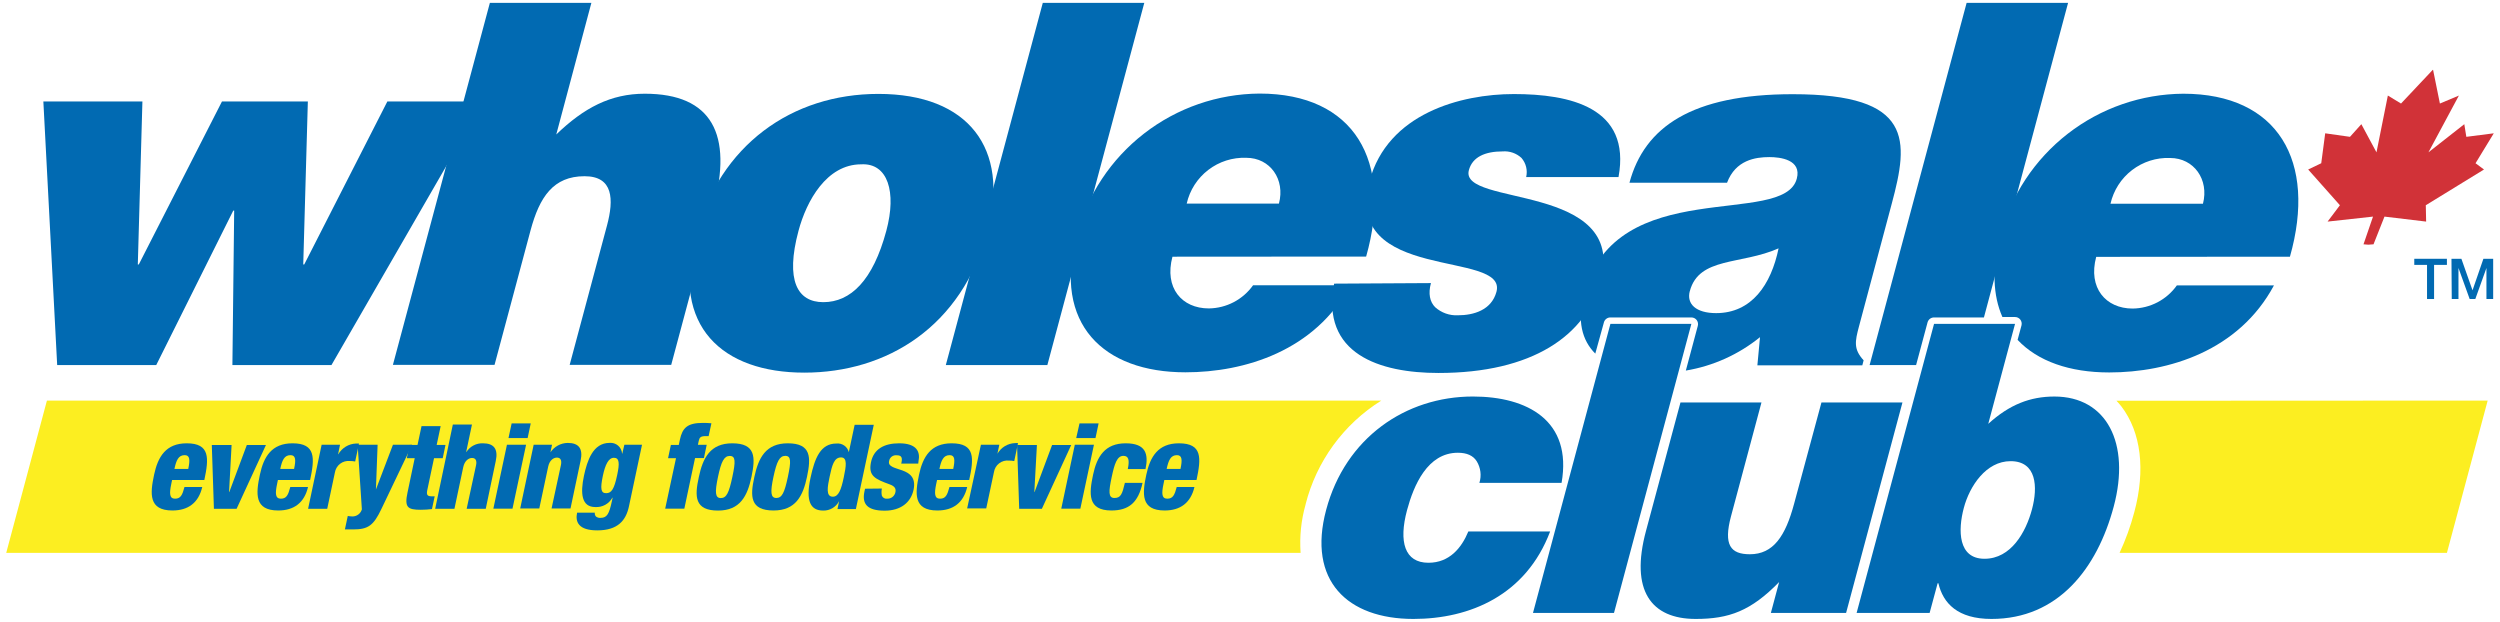
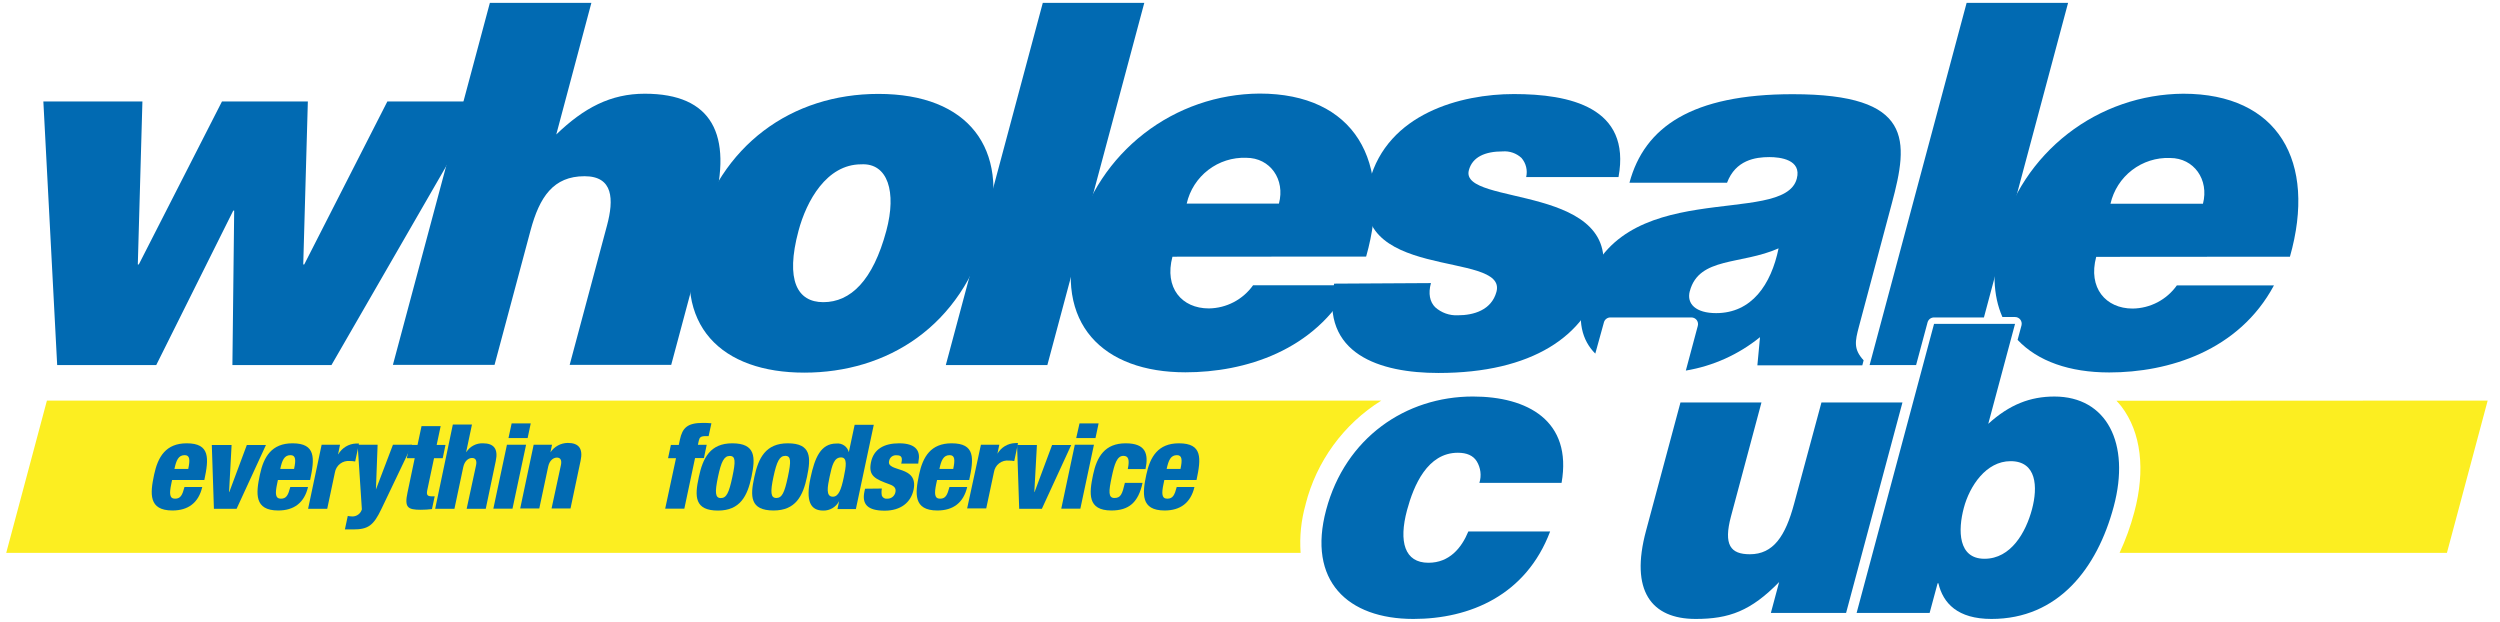
<svg xmlns="http://www.w3.org/2000/svg" width="201" height="50" viewBox="0 0 201 50" fill="none">
  <g clip-path="url(#clip0_22257_108126)">
-     <path d="M195.62 5.619L196.168 8.325L197.695 7.682L195.246 12.248L198.13 9.984L198.293 11.001L200.5 10.718L199.033 13.125L199.714 13.628L195.034 16.501L195.061 17.816L191.712 17.415L190.831 19.642L190.427 19.672H190.4L190.026 19.642L190.79 17.415L187.138 17.816L188.129 16.501L185.577 13.628L186.628 13.125L186.946 10.718L188.938 11.001L189.852 9.984L191.069 12.248L191.984 7.682L193.042 8.325L195.59 5.619H195.62Z" fill="#D13238" />
    <path d="M200.009 32.206L196.732 44.452H170.413C170.903 43.399 171.299 42.305 171.596 41.183C172.511 37.781 172.144 34.757 170.564 32.682C170.439 32.519 170.299 32.368 170.163 32.221L200.009 32.206ZM104.97 40.544C105.847 37.083 108.029 34.095 111.059 32.206H3.773L0.5 44.452H104.569C104.475 43.141 104.611 41.824 104.97 40.559" fill="#FCEE21" />
    <path d="M24.381 21.263H24.46L31.143 8.159H38.876L26.649 29.352H18.685L18.828 16.935H18.753L12.561 29.352H4.597L3.486 8.159H11.45L11.08 21.263H11.159L17.846 8.159H24.751L24.381 21.263Z" fill="#016AB2" />
    <path d="M39.386 0.229H47.547L44.724 10.812C46.946 8.669 49.093 7.535 51.841 7.535C57.254 7.535 58.924 10.812 57.367 16.637L53.965 29.337H45.801L48.802 18.133C49.365 16.028 49.312 14.168 46.999 14.168C44.489 14.168 43.378 15.828 42.652 18.538L39.761 29.337H31.589L39.386 0.229Z" fill="#016AB2" />
    <path d="M70.623 7.55C77.88 7.55 81.172 11.961 79.407 18.553C77.328 26.317 71.254 29.96 64.666 29.96C58.078 29.96 53.969 26.237 55.908 18.999C57.877 11.636 63.679 7.55 70.626 7.55M64.201 18.553C63.127 22.556 64.114 24.294 66.193 24.294C68.389 24.294 70.188 22.556 71.261 18.553C72.097 15.438 71.39 13.091 69.239 13.212C66.454 13.212 64.84 16.164 64.201 18.553Z" fill="#016AB2" />
    <path d="M76.043 29.352L83.841 0.229H92.001L84.207 29.352H76.043Z" fill="#016AB2" />
    <path d="M94.265 20.639C93.593 23.149 95.021 24.797 97.191 24.797C97.889 24.789 98.575 24.616 99.193 24.292C99.811 23.968 100.344 23.503 100.748 22.934H108.557C105.737 28.195 100.09 29.934 95.305 29.934C88.713 29.934 84.653 26.048 86.558 18.931C87.417 15.678 89.323 12.799 91.981 10.738C94.639 8.676 97.902 7.546 101.265 7.523C108.878 7.523 112.015 12.944 109.838 20.628L94.265 20.639ZM102.827 16.368C103.344 14.425 102.123 12.687 100.203 12.687C99.1 12.645 98.018 12.99 97.143 13.663C96.267 14.335 95.655 15.292 95.411 16.368H102.827Z" fill="#016AB2" />
    <path d="M115.047 22.76C114.816 23.61 114.96 24.272 115.387 24.699C115.887 25.149 116.544 25.383 117.216 25.349C118.471 25.349 119.915 24.941 120.316 23.459C121.223 20.058 107.903 22.771 110.11 14.558C111.562 9.138 117.435 7.562 121.714 7.562C126.186 7.562 131.164 8.612 130.128 14.237H122.704C122.767 13.969 122.766 13.689 122.7 13.422C122.635 13.155 122.507 12.907 122.326 12.698C122.124 12.511 121.886 12.368 121.625 12.277C121.365 12.187 121.089 12.151 120.815 12.173C119.401 12.173 118.38 12.619 118.097 13.685C117.307 16.637 130.823 14.656 128.703 22.582C127.52 26.993 123.188 29.987 115.655 29.987C110.945 29.987 106.168 28.475 107.264 22.805L115.047 22.76Z" fill="#016AB2" />
    <path d="M128.96 25.901C128.993 25.791 129.062 25.695 129.154 25.627C129.247 25.558 129.359 25.522 129.474 25.523H135.99C136.072 25.523 136.153 25.542 136.226 25.578C136.299 25.614 136.364 25.666 136.414 25.731C136.463 25.797 136.496 25.873 136.512 25.953C136.528 26.034 136.525 26.116 136.504 26.196L135.541 29.794C137.728 29.43 139.783 28.504 141.505 27.107L141.293 29.375H149.73L149.836 28.97C149.016 28.078 149.14 27.458 149.458 26.26L152.104 16.349C153.461 11.296 153.865 7.573 144.136 7.573C136.017 7.573 132.211 10.219 131.009 14.69H138.855C139.54 12.872 141.123 12.63 142.257 12.63C143.119 12.63 144.873 12.83 144.461 14.369C143.399 18.334 129.931 13.964 127.357 23.591C126.768 25.788 127.199 27.371 128.261 28.43L128.96 25.901ZM135.862 23.406C136.599 20.64 139.974 21.305 142.998 19.967C142.397 22.881 140.84 25.175 137.975 25.175C136.365 25.175 135.578 24.446 135.862 23.395" fill="#016AB2" />
    <path d="M154.98 25.901C155.014 25.791 155.083 25.694 155.176 25.626C155.27 25.558 155.382 25.522 155.498 25.523H159.508L166.274 0.229H158.117L150.316 29.352H154.054L154.98 25.901Z" fill="#016AB2" />
    <path d="M184.111 20.639C186.288 12.955 183.147 7.535 175.535 7.535C172.171 7.558 168.909 8.688 166.252 10.75C163.595 12.812 161.69 15.69 160.831 18.942C160.124 21.588 160.238 23.773 160.994 25.489H162.01C162.092 25.488 162.173 25.507 162.246 25.543C162.32 25.579 162.384 25.632 162.434 25.697C162.483 25.762 162.517 25.838 162.534 25.918C162.55 25.999 162.548 26.082 162.528 26.162L162.215 27.326C163.832 29.046 166.41 29.945 169.578 29.945C174.363 29.945 180.006 28.206 182.826 22.945H175.02C174.616 23.514 174.084 23.979 173.466 24.303C172.847 24.627 172.161 24.8 171.464 24.808C169.305 24.808 167.865 23.149 168.534 20.651L184.111 20.639ZM174.472 12.702C176.396 12.702 177.621 14.44 177.118 16.379H169.683C169.928 15.304 170.54 14.348 171.414 13.677C172.289 13.005 173.371 12.66 174.472 12.702Z" fill="#016AB2" />
    <path d="M118.943 38.82C119.034 38.531 119.061 38.226 119.023 37.925C118.985 37.624 118.883 37.336 118.724 37.078C118.437 36.628 117.934 36.401 117.212 36.401C114.771 36.401 113.663 39.017 113.126 41.016C112.442 43.568 112.934 45.246 114.846 45.246C116.536 45.246 117.511 44.051 118.055 42.728H124.632C122.693 47.858 118.176 49.763 113.637 49.763C108.345 49.763 105.094 46.697 106.625 40.986C108.171 35.207 113.005 31.88 118.422 31.88C122.806 31.88 126.424 33.819 125.551 38.82H118.943Z" fill="#016AB2" />
-     <path d="M123.252 49.279L129.478 26.037H135.987L129.765 49.279H123.252Z" fill="#016AB2" />
    <path d="M148.426 49.279H142.378L143.043 46.796C140.775 49.12 139.022 49.763 136.33 49.763C132.759 49.763 131.039 47.495 132.343 42.664L135.11 32.357H141.622L139.177 41.493C138.553 43.817 139.135 44.562 140.689 44.562C142.578 44.562 143.55 43.107 144.249 40.491L146.445 32.357H152.958L148.426 49.279Z" fill="#016AB2" />
    <path d="M159.856 34.077C161.557 32.527 163.231 31.881 165.174 31.881C169.37 31.881 171.309 35.626 169.944 40.725C168.606 45.73 165.458 49.763 160.117 49.763C157.395 49.763 156.227 48.508 155.846 46.894H155.785L155.142 49.279H149.272L155.498 26.037H162.01L159.856 34.077ZM163.371 40.952C163.855 39.145 163.749 37.078 161.651 37.078C159.678 37.078 158.359 39.081 157.894 40.824C157.41 42.63 157.422 44.925 159.553 44.925C161.685 44.925 162.88 42.793 163.371 40.952Z" fill="#016AB2" />
    <path d="M13.835 38.594L13.771 38.907C13.601 39.705 13.631 40.094 14.077 40.094C14.523 40.094 14.663 39.799 14.833 39.153H16.262C15.963 40.427 15.128 41.043 13.865 41.043C11.93 41.043 12.066 39.686 12.391 38.159C12.697 36.715 13.344 35.642 15.011 35.642C16.901 35.642 16.798 36.847 16.428 38.594H13.835ZM15.135 37.702C15.287 36.98 15.275 36.594 14.848 36.594C14.345 36.594 14.171 37.01 14.024 37.702H15.135Z" fill="#016AB2" />
    <path d="M17.029 35.777H18.62L18.416 39.561H18.435L19.845 35.777H21.383L19.021 40.91H17.199L17.029 35.777Z" fill="#016AB2" />
    <path d="M22.343 38.594L22.279 38.907C22.109 39.705 22.139 40.094 22.585 40.094C23.031 40.094 23.171 39.799 23.341 39.153H24.766C24.468 40.427 23.632 41.043 22.37 41.043C20.435 41.043 20.571 39.686 20.896 38.159C21.202 36.715 21.848 35.642 23.519 35.642C25.409 35.642 25.303 36.847 24.933 38.594H22.343ZM23.644 37.702C23.799 36.98 23.783 36.594 23.356 36.594C22.854 36.594 22.68 37.01 22.532 37.702H23.644Z" fill="#016AB2" />
    <path d="M25.859 35.759H27.337L27.185 36.515H27.204C27.349 36.264 27.555 36.054 27.803 35.905C28.051 35.755 28.332 35.671 28.622 35.66C28.702 35.652 28.783 35.652 28.863 35.66L28.557 37.104C28.419 37.077 28.279 37.064 28.138 37.066C27.855 37.035 27.57 37.114 27.344 37.287C27.118 37.461 26.968 37.715 26.924 37.996L26.308 40.91H24.77L25.859 35.759Z" fill="#016AB2" />
    <path d="M28.754 35.758H30.36L30.224 39.357L31.593 35.758H33.131L30.659 40.933C30.028 42.252 29.601 42.566 28.391 42.566C28.145 42.566 27.926 42.566 27.73 42.566L27.96 41.485C28.085 41.507 28.211 41.52 28.338 41.523C28.509 41.523 28.676 41.468 28.812 41.364C28.949 41.261 29.048 41.116 29.094 40.952L28.754 35.758Z" fill="#016AB2" />
    <path d="M33.343 36.84H32.708L32.934 35.774H33.569L33.891 34.262H35.429L35.108 35.774H35.818L35.595 36.84H34.896L34.348 39.429C34.273 39.807 34.378 39.905 34.726 39.905C34.79 39.905 34.877 39.905 34.949 39.905L34.73 40.929C34.433 40.967 34.133 40.986 33.834 40.986C32.772 40.986 32.507 40.797 32.764 39.599L33.343 36.84Z" fill="#016AB2" />
    <path d="M36.408 34.133H37.946L37.481 36.337H37.5C37.642 36.116 37.838 35.936 38.07 35.814C38.302 35.692 38.561 35.633 38.823 35.641C39.696 35.641 40.071 36.08 39.859 37.066L39.054 40.91H37.519L38.275 37.407C38.355 37.029 38.237 36.821 37.954 36.821C37.67 36.821 37.357 37.047 37.247 37.55L36.536 40.91H34.987L36.408 34.133Z" fill="#016AB2" />
    <path d="M40.758 35.758H42.297L41.205 40.895H39.666L40.758 35.758ZM41.136 34.042H42.671L42.422 35.218H40.883L41.136 34.042Z" fill="#016AB2" />
    <path d="M42.906 35.759H44.383L44.255 36.367C44.408 36.138 44.614 35.949 44.857 35.817C45.099 35.685 45.37 35.615 45.646 35.611C46.519 35.611 46.893 36.05 46.681 37.036L45.869 40.88H44.346L45.102 37.377C45.177 36.998 45.064 36.791 44.776 36.791C44.489 36.791 44.179 37.017 44.073 37.52L43.359 40.88H41.825L42.906 35.759Z" fill="#016AB2" />
-     <path d="M50.197 35.759H51.618L50.567 40.714C50.322 41.871 49.645 42.642 48.023 42.642C46.534 42.642 46.236 41.988 46.398 41.217H47.823C47.814 41.273 47.818 41.33 47.834 41.384C47.851 41.439 47.879 41.489 47.917 41.531C48.026 41.612 48.161 41.65 48.295 41.636C48.806 41.636 48.98 41.304 49.188 40.325L49.256 40.011H49.237C49.102 40.255 48.902 40.455 48.658 40.589C48.415 40.722 48.138 40.784 47.861 40.767C46.749 40.767 46.651 39.667 46.95 38.253C47.211 37.036 47.672 35.608 49.01 35.608C49.133 35.597 49.257 35.611 49.374 35.648C49.492 35.686 49.6 35.747 49.694 35.827C49.788 35.907 49.864 36.005 49.919 36.116C49.975 36.226 50.007 36.346 50.015 36.469H50.034L50.197 35.759ZM48.734 39.652C49.15 39.652 49.377 39.35 49.622 38.189C49.822 37.252 49.804 36.806 49.358 36.806C48.912 36.806 48.655 37.392 48.473 38.238C48.246 39.312 48.314 39.652 48.734 39.652Z" fill="#016AB2" />
    <path d="M54.351 36.84H53.712L53.939 35.774H54.574L54.664 35.347C54.868 34.398 55.265 34.001 56.517 34.001C56.744 34 56.971 34.01 57.197 34.031L56.974 35.063H56.758C56.339 35.063 56.244 35.158 56.18 35.441L56.112 35.763H56.819L56.596 36.828H55.882L55.02 40.899H53.481L54.351 36.84Z" fill="#016AB2" />
    <path d="M56.184 38.359C56.509 36.821 57.099 35.642 58.875 35.642C60.765 35.642 60.746 36.776 60.421 38.329C60.096 39.883 59.502 41.05 57.73 41.05C55.84 41.05 55.84 39.916 56.184 38.367M58.671 36.658C58.217 36.658 57.987 37.104 57.726 38.344C57.465 39.584 57.495 40.045 57.953 40.045C58.41 40.045 58.611 39.618 58.879 38.355C59.147 37.093 59.147 36.658 58.671 36.658Z" fill="#016AB2" />
    <path d="M60.648 38.359C60.973 36.821 61.562 35.642 63.339 35.642C65.229 35.642 65.21 36.776 64.885 38.329C64.56 39.883 63.966 41.043 62.194 41.043C60.304 41.043 60.304 39.909 60.648 38.359ZM63.135 36.651C62.678 36.651 62.451 37.097 62.186 38.337C61.922 39.576 61.959 40.038 62.417 40.038C62.874 40.038 63.074 39.61 63.343 38.348C63.611 37.086 63.607 36.651 63.135 36.651Z" fill="#016AB2" />
    <path d="M67.463 40.294C67.342 40.527 67.159 40.72 66.933 40.854C66.708 40.987 66.451 41.056 66.189 41.05C65.157 41.05 64.76 40.294 65.168 38.405C65.509 36.809 65.981 35.66 67.243 35.66C67.466 35.635 67.691 35.691 67.876 35.819C68.06 35.947 68.191 36.138 68.245 36.356L68.714 34.152H70.252L68.812 40.929H67.334L67.463 40.294ZM67.621 36.776C67.062 36.776 66.9 37.392 66.703 38.322C66.529 39.145 66.382 39.935 66.96 39.935C67.414 39.935 67.629 39.384 67.837 38.386C68.03 37.475 68.143 36.776 67.621 36.776Z" fill="#016AB2" />
    <path d="M70.902 39.278C70.864 39.469 70.864 39.665 70.902 39.856C70.937 39.937 70.998 40.005 71.075 40.048C71.153 40.091 71.242 40.107 71.329 40.094C71.484 40.101 71.635 40.052 71.757 39.956C71.878 39.86 71.961 39.724 71.991 39.573C72.04 39.334 71.991 39.108 71.534 38.945C70.362 38.518 69.81 38.272 70.022 37.191C70.233 36.11 71.072 35.642 72.29 35.642C73.733 35.642 74.002 36.345 73.847 37.086L73.828 37.271H72.46L72.482 37.176C72.577 36.73 72.422 36.605 72.104 36.605C72.032 36.595 71.958 36.6 71.888 36.618C71.817 36.637 71.751 36.669 71.693 36.713C71.635 36.758 71.586 36.813 71.55 36.876C71.513 36.94 71.49 37.009 71.481 37.082C71.288 37.993 73.873 37.384 73.45 39.38C73.231 40.412 72.403 41.058 71.129 41.058C69.753 41.058 69.285 40.544 69.5 39.52L69.549 39.293L70.902 39.278Z" fill="#016AB2" />
    <path d="M75.34 38.594L75.272 38.907C75.106 39.705 75.136 40.094 75.582 40.094C76.028 40.094 76.164 39.799 76.338 39.153H77.763C77.464 40.427 76.629 41.043 75.366 41.043C73.431 41.043 73.567 39.686 73.892 38.159C74.198 36.715 74.841 35.642 76.511 35.642C78.42 35.642 78.299 36.847 77.925 38.594H75.34ZM76.64 37.702C76.791 36.98 76.78 36.594 76.353 36.594C75.85 36.594 75.676 37.01 75.529 37.702H76.64Z" fill="#016AB2" />
    <path d="M78.866 35.758H80.344L80.193 36.48C80.337 36.23 80.542 36.02 80.789 35.87C81.037 35.721 81.318 35.637 81.607 35.626C81.687 35.617 81.768 35.617 81.849 35.626L81.546 37.07C81.408 37.042 81.267 37.03 81.127 37.032C80.843 36.999 80.558 37.077 80.331 37.251C80.105 37.425 79.955 37.68 79.913 37.962L79.293 40.876H77.759L78.866 35.758Z" fill="#016AB2" />
    <path d="M81.773 35.777H83.368L83.16 39.561H83.179L84.589 35.777H86.127L83.765 40.91H81.943L81.773 35.777Z" fill="#016AB2" />
    <path d="M86.415 35.758H87.953L86.861 40.895H85.326L86.415 35.758ZM86.793 34.042H88.327L88.078 35.218H86.528L86.793 34.042Z" fill="#016AB2" />
    <path d="M90.674 37.713C90.833 36.957 90.727 36.651 90.323 36.651C89.809 36.651 89.605 37.293 89.382 38.348C89.136 39.505 89.091 40.038 89.601 40.038C90.111 40.038 90.228 39.724 90.44 38.824H91.861C91.517 40.408 90.754 41.043 89.359 41.043C87.424 41.043 87.56 39.686 87.885 38.159C88.191 36.715 88.834 35.642 90.504 35.642C92.118 35.642 92.356 36.488 92.099 37.713H90.674Z" fill="#016AB2" />
    <path d="M93.611 38.594L93.547 38.907C93.377 39.705 93.407 40.094 93.853 40.094C94.299 40.094 94.439 39.799 94.609 39.153H96.034C95.736 40.427 94.9 41.043 93.638 41.043C91.703 41.043 91.839 39.686 92.164 38.159C92.47 36.715 93.116 35.642 94.783 35.642C96.692 35.642 96.571 36.847 96.201 38.594H93.611ZM94.912 37.702C95.063 36.98 95.051 36.594 94.624 36.594C94.122 36.594 93.948 37.01 93.8 37.702H94.912Z" fill="#016AB2" />
-     <path d="M194.108 20.806H196.732V21.297H195.7V24.041H195.133V21.297H194.108V20.806Z" fill="#016AB2" />
-     <path d="M197.098 20.806H197.896L198.791 23.342L199.665 20.806H200.451V24.041H199.91V21.547L199.015 24.041H198.561L197.661 21.543V24.041H197.121L197.098 20.806Z" fill="#016AB2" />
  </g>
  <defs>
    <clipPath id="clip0_22257_108126">
      <rect width="200" height="49.534" fill="white" transform="translate(0.5 0.229)" />
    </clipPath>
  </defs>
</svg>